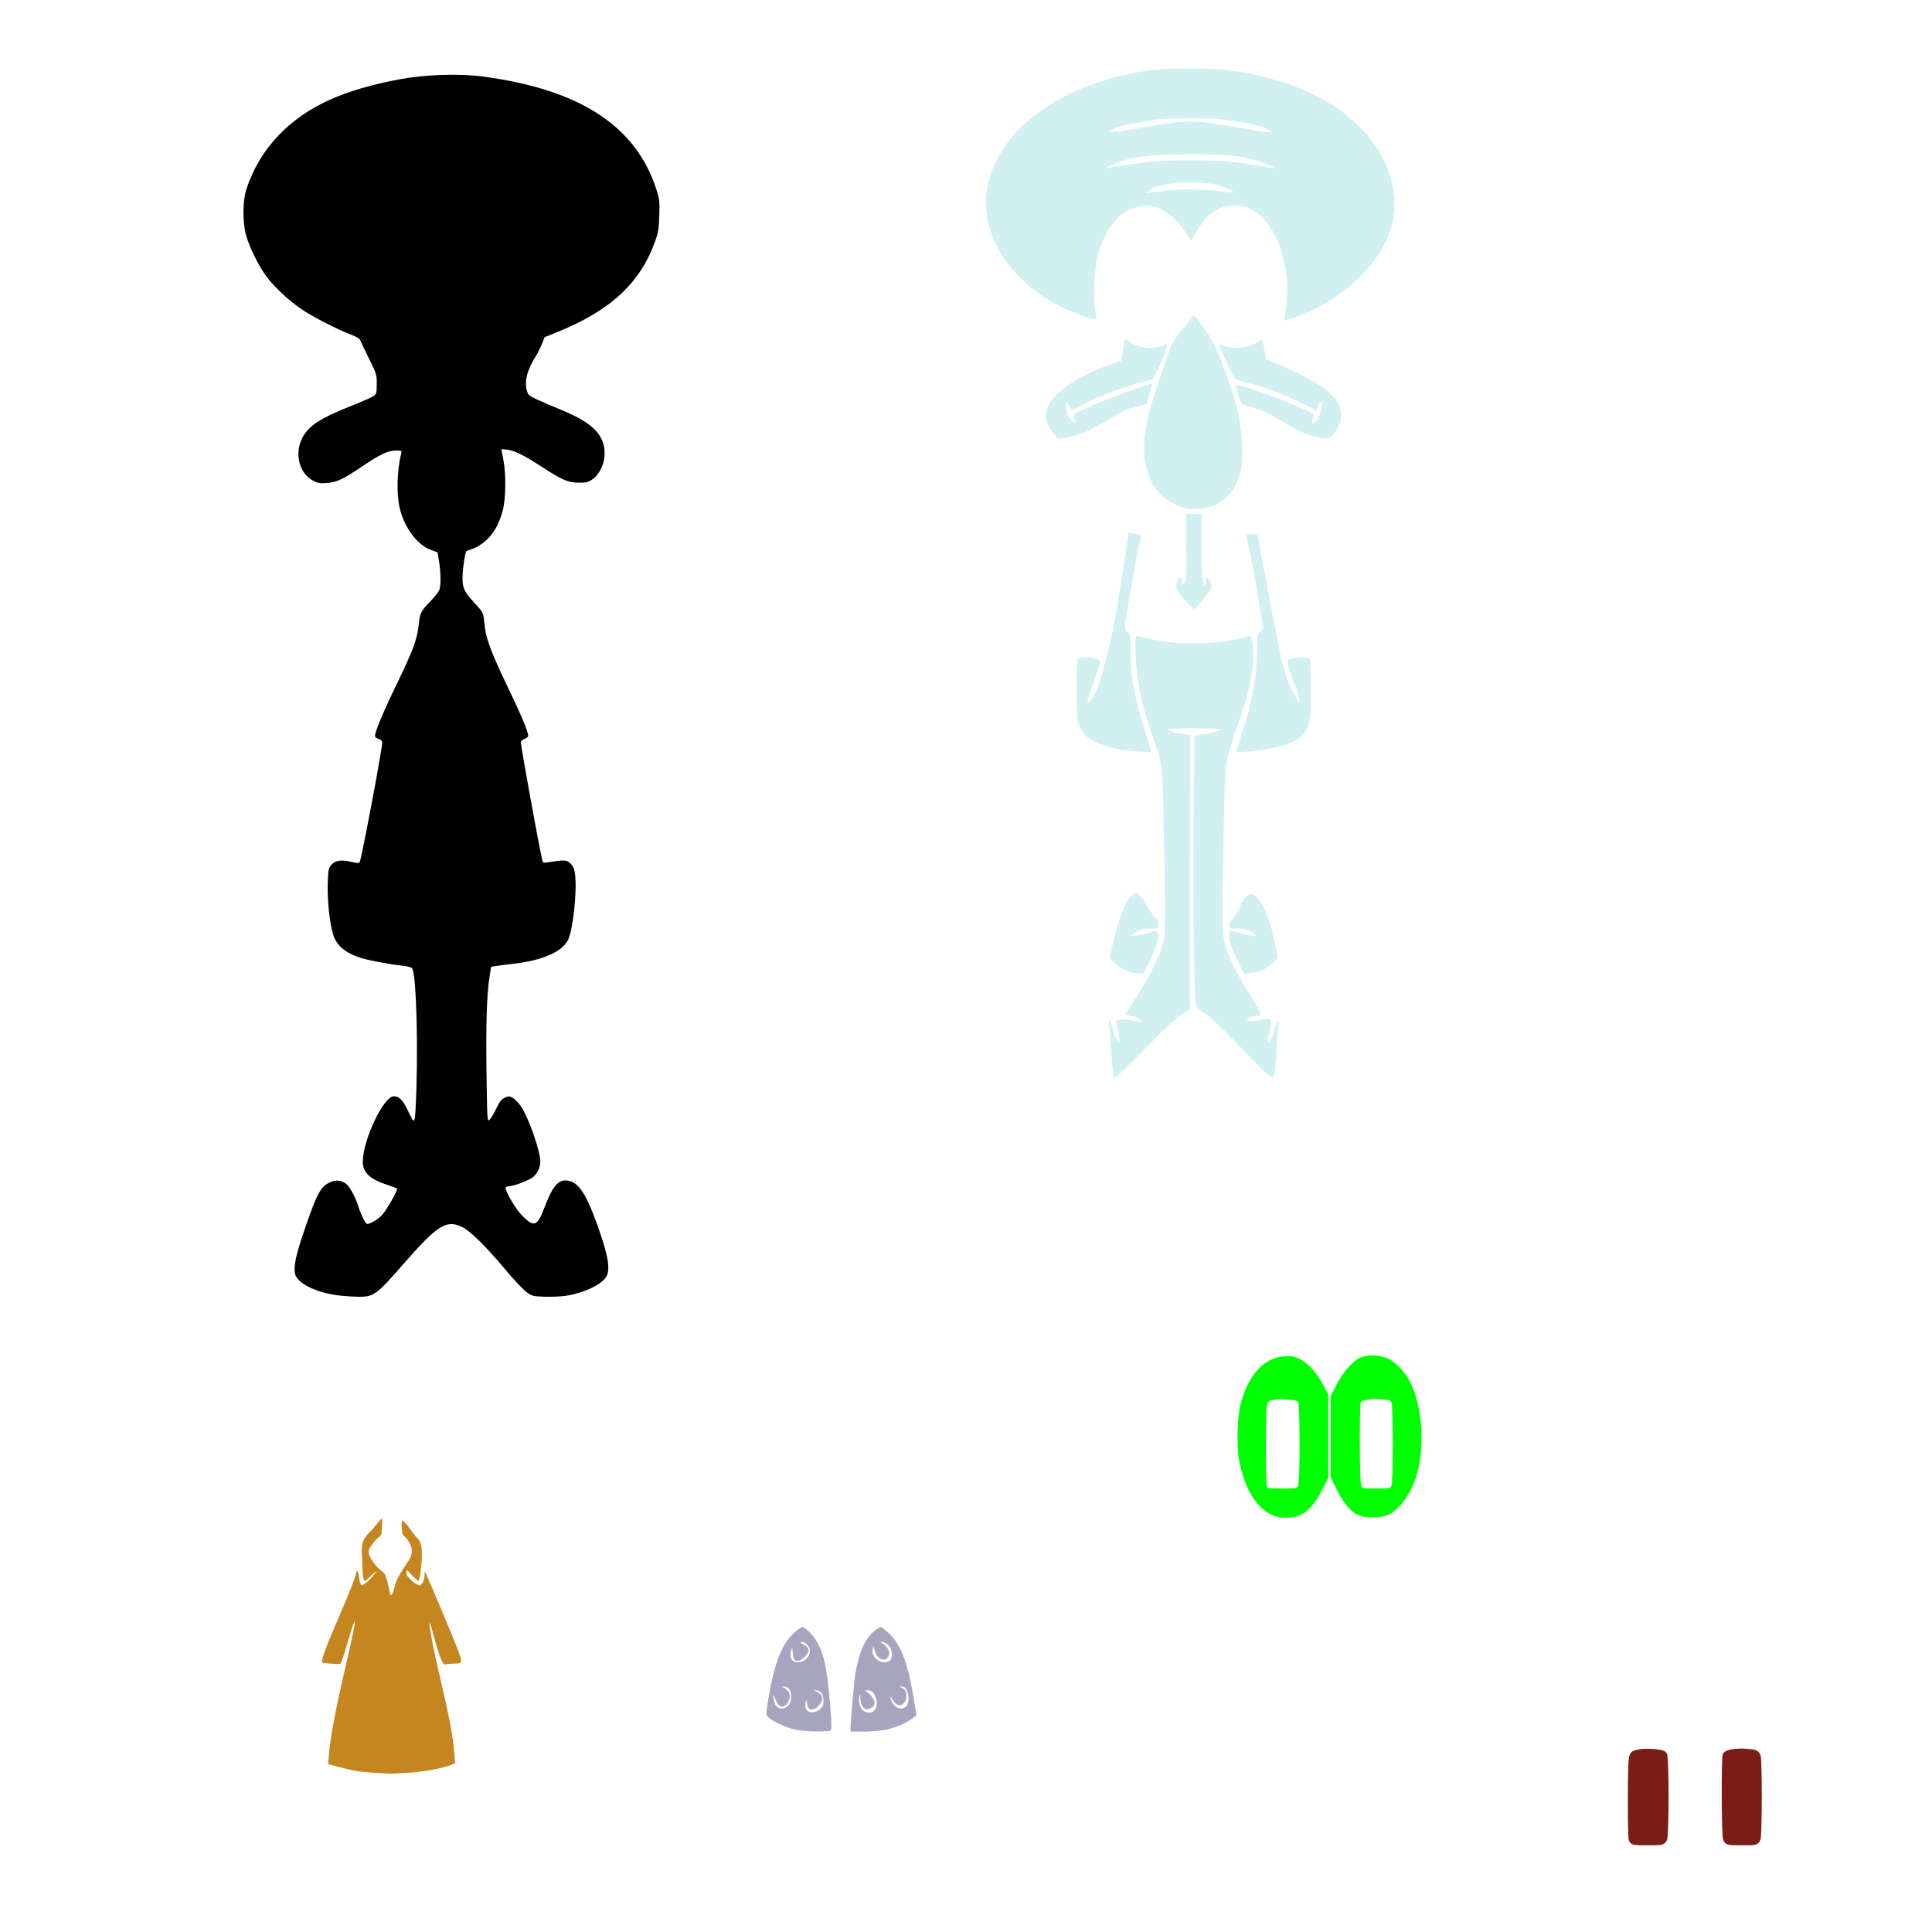
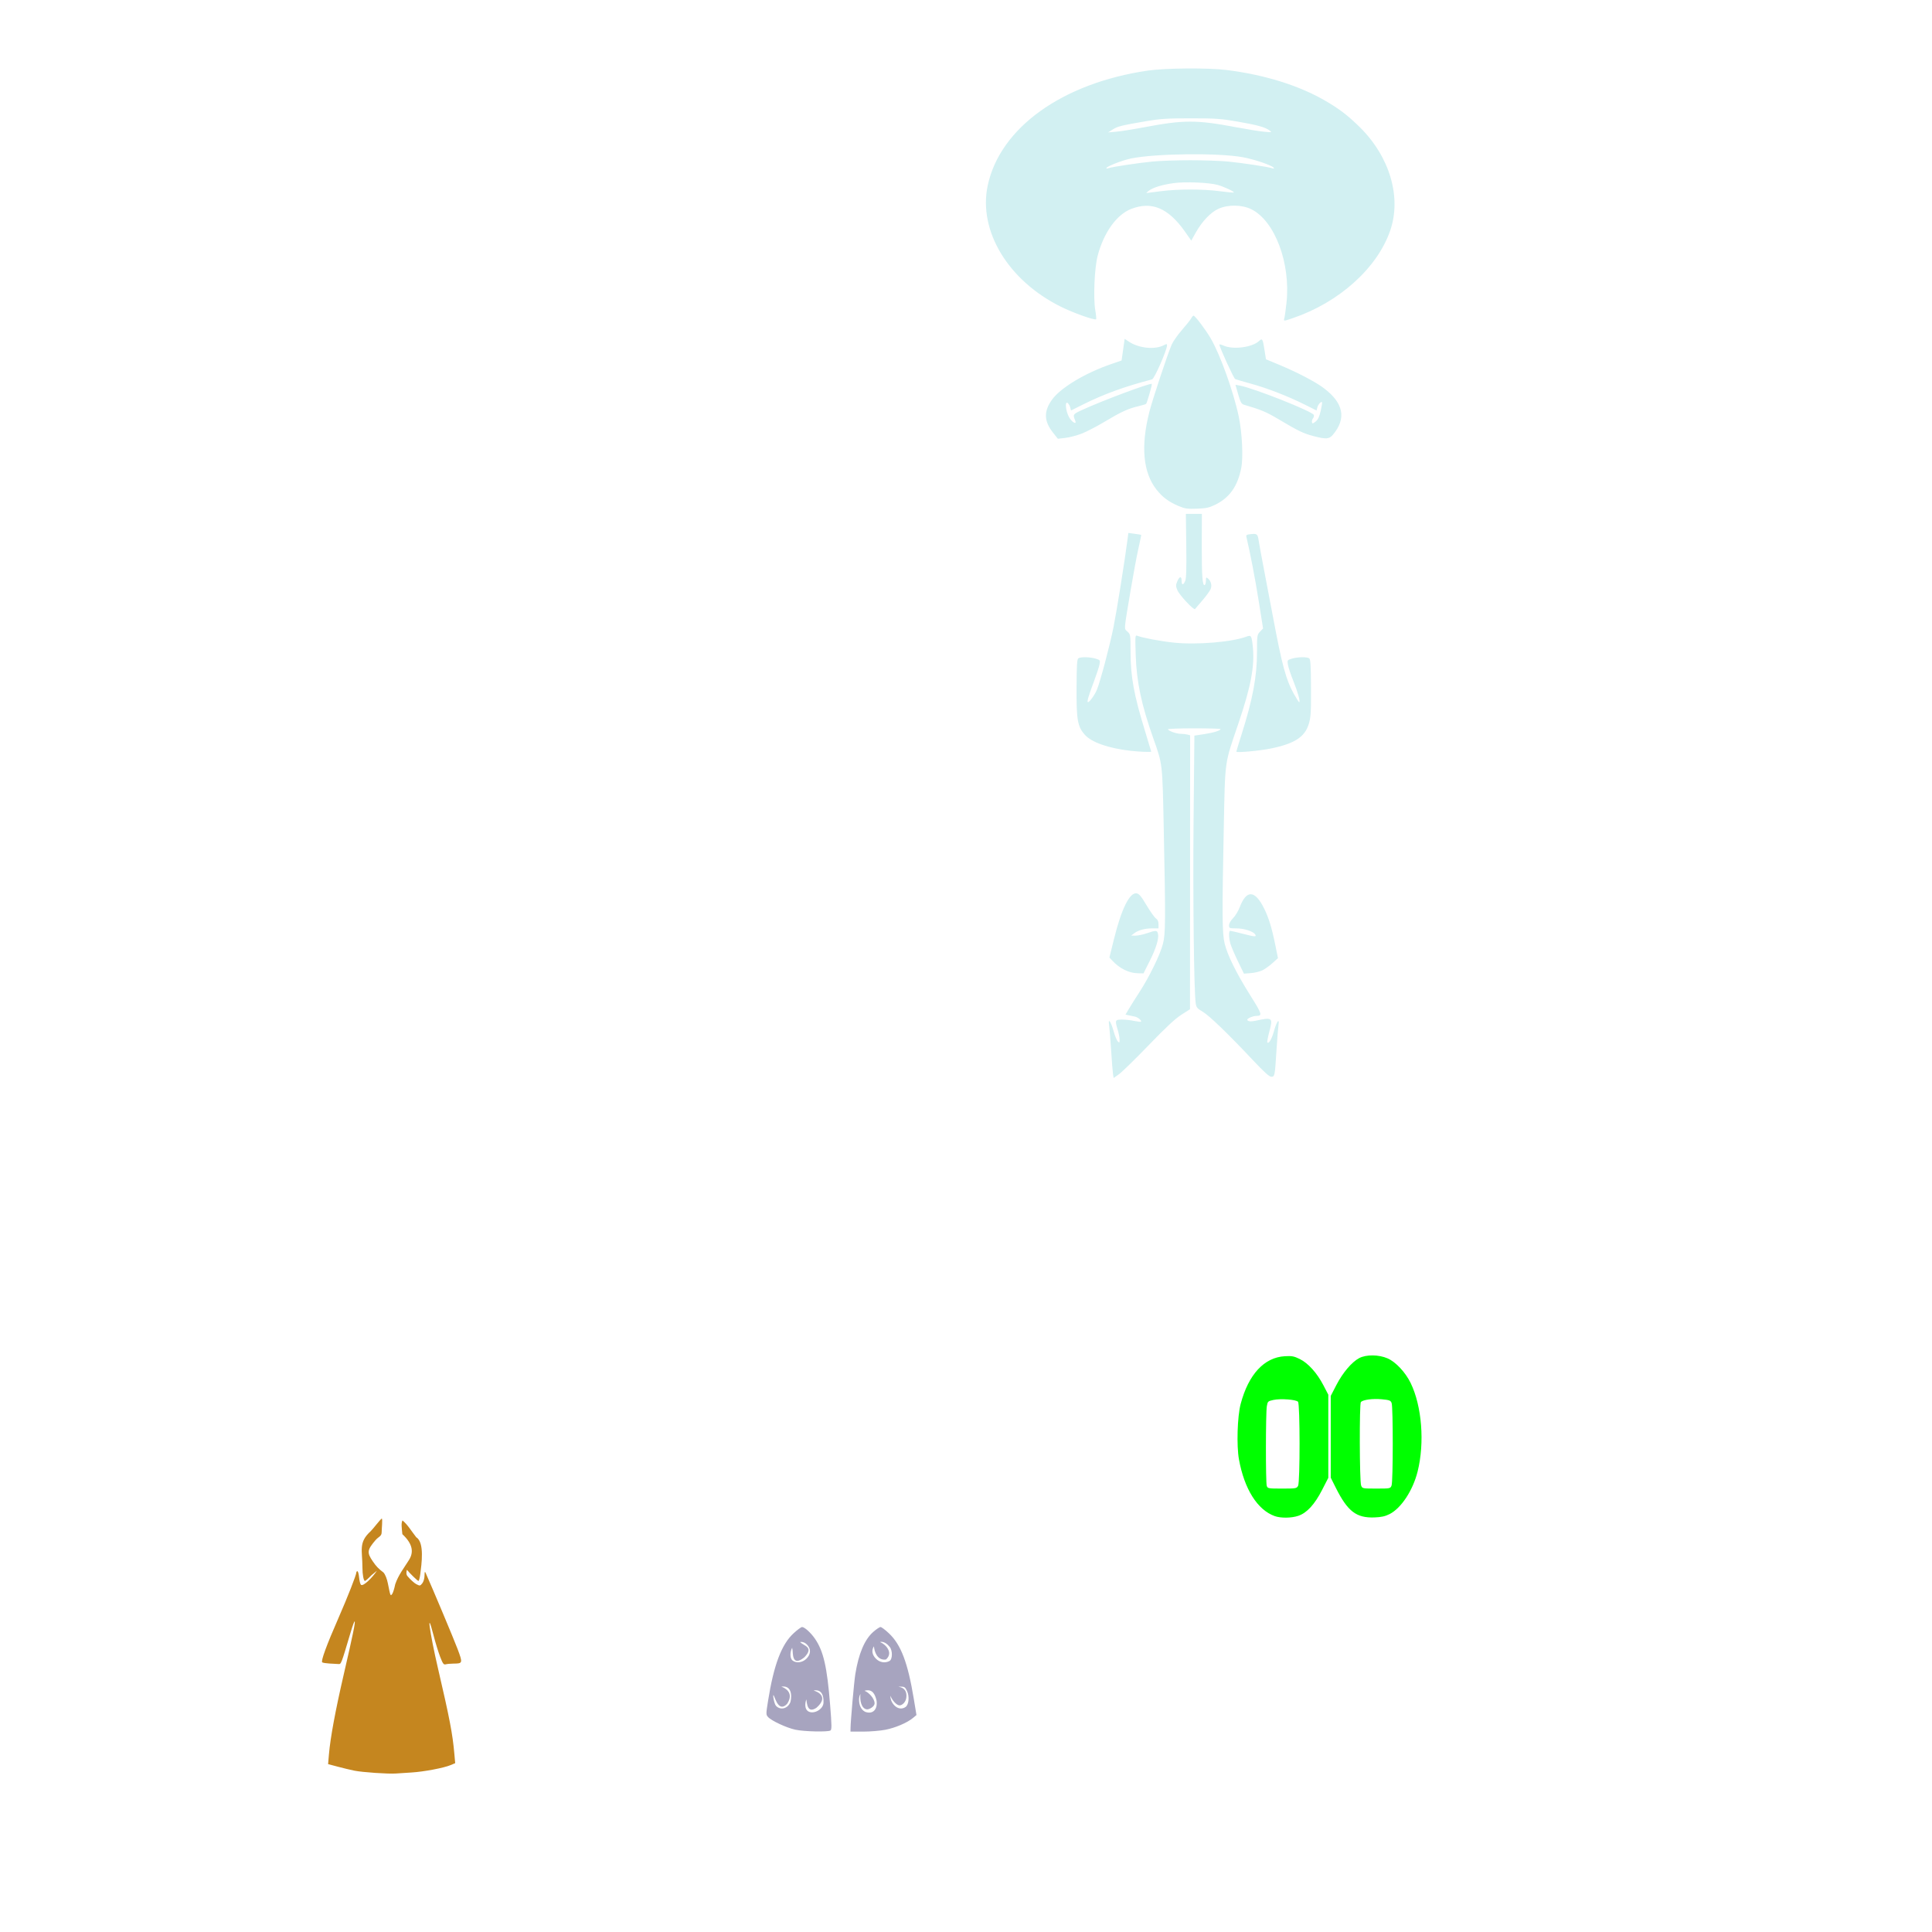
<svg xmlns="http://www.w3.org/2000/svg" xmlns:ns1="http://www.inkscape.org/namespaces/inkscape" xmlns:ns2="http://sodipodi.sourceforge.net/DTD/sodipodi-0.dtd" width="1080" height="1080" id="svg2" version="1.1" ns1:version="0.47 r22583" ns2:docname="Patrick.svg">
  <defs id="defs4">
    <ns1:perspective ns2:type="inkscape:persp3d" ns1:vp_x="0 : 526.18109 : 1" ns1:vp_y="0 : 1000 : 0" ns1:vp_z="744.09448 : 526.18109 : 1" ns1:persp3d-origin="372.04724 : 350.78739 : 1" id="perspective10" />
    <ns1:perspective id="perspective8104" ns1:persp3d-origin="0.5 : 0.33333333 : 1" ns1:vp_z="1 : 0.5 : 1" ns1:vp_y="0 : 1000 : 0" ns1:vp_x="0 : 0.5 : 1" ns2:type="inkscape:persp3d" />
    <ns1:perspective id="perspective8120" ns1:persp3d-origin="0.5 : 0.33333333 : 1" ns1:vp_z="1 : 0.5 : 1" ns1:vp_y="0 : 1000 : 0" ns1:vp_x="0 : 0.5 : 1" ns2:type="inkscape:persp3d" />
    <ns1:perspective id="perspective8475" ns1:persp3d-origin="0.5 : 0.33333333 : 1" ns1:vp_z="1 : 0.5 : 1" ns1:vp_y="0 : 1000 : 0" ns1:vp_x="0 : 0.5 : 1" ns2:type="inkscape:persp3d" />
    <ns1:perspective id="perspective8646" ns1:persp3d-origin="0.5 : 0.33333333 : 1" ns1:vp_z="1 : 0.5 : 1" ns1:vp_y="0 : 1000 : 0" ns1:vp_x="0 : 0.5 : 1" ns2:type="inkscape:persp3d" />
    <ns1:perspective id="perspective8809" ns1:persp3d-origin="0.5 : 0.33333333 : 1" ns1:vp_z="1 : 0.5 : 1" ns1:vp_y="0 : 1000 : 0" ns1:vp_x="0 : 0.5 : 1" ns2:type="inkscape:persp3d" />
    <ns1:perspective id="perspective9304" ns1:persp3d-origin="0.5 : 0.33333333 : 1" ns1:vp_z="1 : 0.5 : 1" ns1:vp_y="0 : 1000 : 0" ns1:vp_x="0 : 0.5 : 1" ns2:type="inkscape:persp3d" />
    <ns1:perspective id="perspective9490" ns1:persp3d-origin="0.5 : 0.33333333 : 1" ns1:vp_z="1 : 0.5 : 1" ns1:vp_y="0 : 1000 : 0" ns1:vp_x="0 : 0.5 : 1" ns2:type="inkscape:persp3d" />
    <ns1:perspective id="perspective9515" ns1:persp3d-origin="0.5 : 0.33333333 : 1" ns1:vp_z="1 : 0.5 : 1" ns1:vp_y="0 : 1000 : 0" ns1:vp_x="0 : 0.5 : 1" ns2:type="inkscape:persp3d" />
    <ns1:perspective id="perspective9885" ns1:persp3d-origin="0.5 : 0.33333333 : 1" ns1:vp_z="1 : 0.5 : 1" ns1:vp_y="0 : 1000 : 0" ns1:vp_x="0 : 0.5 : 1" ns2:type="inkscape:persp3d" />
    <ns1:perspective id="perspective11512" ns1:persp3d-origin="0.5 : 0.33333333 : 1" ns1:vp_z="1 : 0.5 : 1" ns1:vp_y="0 : 1000 : 0" ns1:vp_x="0 : 0.5 : 1" ns2:type="inkscape:persp3d" />
    <ns1:perspective id="perspective11512-8" ns1:persp3d-origin="0.5 : 0.33333333 : 1" ns1:vp_z="1 : 0.5 : 1" ns1:vp_y="0 : 1000 : 0" ns1:vp_x="0 : 0.5 : 1" ns2:type="inkscape:persp3d" />
    <ns1:perspective id="perspective11512-82" ns1:persp3d-origin="0.5 : 0.33333333 : 1" ns1:vp_z="1 : 0.5 : 1" ns1:vp_y="0 : 1000 : 0" ns1:vp_x="0 : 0.5 : 1" ns2:type="inkscape:persp3d" />
    <ns1:perspective id="perspective11512-5" ns1:persp3d-origin="0.5 : 0.33333333 : 1" ns1:vp_z="1 : 0.5 : 1" ns1:vp_y="0 : 1000 : 0" ns1:vp_x="0 : 0.5 : 1" ns2:type="inkscape:persp3d" />
    <ns1:perspective id="perspective11512-1" ns1:persp3d-origin="0.5 : 0.33333333 : 1" ns1:vp_z="1 : 0.5 : 1" ns1:vp_y="0 : 1000 : 0" ns1:vp_x="0 : 0.5 : 1" ns2:type="inkscape:persp3d" />
    <ns1:perspective id="perspective11512-11" ns1:persp3d-origin="0.5 : 0.33333333 : 1" ns1:vp_z="1 : 0.5 : 1" ns1:vp_y="0 : 1000 : 0" ns1:vp_x="0 : 0.5 : 1" ns2:type="inkscape:persp3d" />
    <ns1:perspective id="perspective11512-52" ns1:persp3d-origin="0.5 : 0.33333333 : 1" ns1:vp_z="1 : 0.5 : 1" ns1:vp_y="0 : 1000 : 0" ns1:vp_x="0 : 0.5 : 1" ns2:type="inkscape:persp3d" />
    <ns1:perspective id="perspective11599" ns1:persp3d-origin="0.5 : 0.33333333 : 1" ns1:vp_z="1 : 0.5 : 1" ns1:vp_y="0 : 1000 : 0" ns1:vp_x="0 : 0.5 : 1" ns2:type="inkscape:persp3d" />
    <ns1:perspective id="perspective11599-6" ns1:persp3d-origin="0.5 : 0.33333333 : 1" ns1:vp_z="1 : 0.5 : 1" ns1:vp_y="0 : 1000 : 0" ns1:vp_x="0 : 0.5 : 1" ns2:type="inkscape:persp3d" />
    <ns1:perspective id="perspective11632" ns1:persp3d-origin="0.5 : 0.33333333 : 1" ns1:vp_z="1 : 0.5 : 1" ns1:vp_y="0 : 1000 : 0" ns1:vp_x="0 : 0.5 : 1" ns2:type="inkscape:persp3d" />
    <ns1:perspective id="perspective11632-4" ns1:persp3d-origin="0.5 : 0.33333333 : 1" ns1:vp_z="1 : 0.5 : 1" ns1:vp_y="0 : 1000 : 0" ns1:vp_x="0 : 0.5 : 1" ns2:type="inkscape:persp3d" />
    <ns1:perspective id="perspective11665" ns1:persp3d-origin="0.5 : 0.33333333 : 1" ns1:vp_z="1 : 0.5 : 1" ns1:vp_y="0 : 1000 : 0" ns1:vp_x="0 : 0.5 : 1" ns2:type="inkscape:persp3d" />
    <ns1:perspective id="perspective11665-3" ns1:persp3d-origin="0.5 : 0.33333333 : 1" ns1:vp_z="1 : 0.5 : 1" ns1:vp_y="0 : 1000 : 0" ns1:vp_x="0 : 0.5 : 1" ns2:type="inkscape:persp3d" />
    <ns1:perspective id="perspective11665-1" ns1:persp3d-origin="0.5 : 0.33333333 : 1" ns1:vp_z="1 : 0.5 : 1" ns1:vp_y="0 : 1000 : 0" ns1:vp_x="0 : 0.5 : 1" ns2:type="inkscape:persp3d" />
    <ns1:perspective id="perspective11904" ns1:persp3d-origin="0.5 : 0.33333333 : 1" ns1:vp_z="1 : 0.5 : 1" ns1:vp_y="0 : 1000 : 0" ns1:vp_x="0 : 0.5 : 1" ns2:type="inkscape:persp3d" />
    <ns1:perspective id="perspective12305" ns1:persp3d-origin="0.5 : 0.33333333 : 1" ns1:vp_z="1 : 0.5 : 1" ns1:vp_y="0 : 1000 : 0" ns1:vp_x="0 : 0.5 : 1" ns2:type="inkscape:persp3d" />
    <ns1:perspective id="perspective12562" ns1:persp3d-origin="0.5 : 0.33333333 : 1" ns1:vp_z="1 : 0.5 : 1" ns1:vp_y="0 : 1000 : 0" ns1:vp_x="0 : 0.5 : 1" ns2:type="inkscape:persp3d" />
    <ns1:perspective id="perspective13027" ns1:persp3d-origin="0.5 : 0.33333333 : 1" ns1:vp_z="1 : 0.5 : 1" ns1:vp_y="0 : 1000 : 0" ns1:vp_x="0 : 0.5 : 1" ns2:type="inkscape:persp3d" />
    <ns1:perspective id="perspective13041" ns1:persp3d-origin="0.5 : 0.33333333 : 1" ns1:vp_z="1 : 0.5 : 1" ns1:vp_y="0 : 1000 : 0" ns1:vp_x="0 : 0.5 : 1" ns2:type="inkscape:persp3d" />
    <ns1:perspective id="perspective13057" ns1:persp3d-origin="0.5 : 0.33333333 : 1" ns1:vp_z="1 : 0.5 : 1" ns1:vp_y="0 : 1000 : 0" ns1:vp_x="0 : 0.5 : 1" ns2:type="inkscape:persp3d" />
    <ns1:perspective id="perspective13071" ns1:persp3d-origin="0.5 : 0.33333333 : 1" ns1:vp_z="1 : 0.5 : 1" ns1:vp_y="0 : 1000 : 0" ns1:vp_x="0 : 0.5 : 1" ns2:type="inkscape:persp3d" />
    <ns1:perspective id="perspective13599" ns1:persp3d-origin="0.5 : 0.33333333 : 1" ns1:vp_z="1 : 0.5 : 1" ns1:vp_y="0 : 1000 : 0" ns1:vp_x="0 : 0.5 : 1" ns2:type="inkscape:persp3d" />
    <ns1:perspective id="perspective13713" ns1:persp3d-origin="0.5 : 0.33333333 : 1" ns1:vp_z="1 : 0.5 : 1" ns1:vp_y="0 : 1000 : 0" ns1:vp_x="0 : 0.5 : 1" ns2:type="inkscape:persp3d" />
    <ns1:perspective id="perspective13927" ns1:persp3d-origin="0.5 : 0.33333333 : 1" ns1:vp_z="1 : 0.5 : 1" ns1:vp_y="0 : 1000 : 0" ns1:vp_x="0 : 0.5 : 1" ns2:type="inkscape:persp3d" />
    <ns1:perspective id="perspective14514" ns1:persp3d-origin="0.5 : 0.33333333 : 1" ns1:vp_z="1 : 0.5 : 1" ns1:vp_y="0 : 1000 : 0" ns1:vp_x="0 : 0.5 : 1" ns2:type="inkscape:persp3d" />
    <ns1:perspective id="perspective15472" ns1:persp3d-origin="0.5 : 0.33333333 : 1" ns1:vp_z="1 : 0.5 : 1" ns1:vp_y="0 : 1000 : 0" ns1:vp_x="0 : 0.5 : 1" ns2:type="inkscape:persp3d" />
    <ns1:perspective id="perspective15486" ns1:persp3d-origin="0.5 : 0.33333333 : 1" ns1:vp_z="1 : 0.5 : 1" ns1:vp_y="0 : 1000 : 0" ns1:vp_x="0 : 0.5 : 1" ns2:type="inkscape:persp3d" />
    <ns1:perspective id="perspective15616" ns1:persp3d-origin="0.5 : 0.33333333 : 1" ns1:vp_z="1 : 0.5 : 1" ns1:vp_y="0 : 1000 : 0" ns1:vp_x="0 : 0.5 : 1" ns2:type="inkscape:persp3d" />
    <ns1:perspective id="perspective15885" ns1:persp3d-origin="0.5 : 0.33333333 : 1" ns1:vp_z="1 : 0.5 : 1" ns1:vp_y="0 : 1000 : 0" ns1:vp_x="0 : 0.5 : 1" ns2:type="inkscape:persp3d" />
    <ns1:perspective id="perspective15902" ns1:persp3d-origin="0.5 : 0.33333333 : 1" ns1:vp_z="1 : 0.5 : 1" ns1:vp_y="0 : 1000 : 0" ns1:vp_x="0 : 0.5 : 1" ns2:type="inkscape:persp3d" />
    <ns1:perspective id="perspective17328" ns1:persp3d-origin="0.5 : 0.33333333 : 1" ns1:vp_z="1 : 0.5 : 1" ns1:vp_y="0 : 1000 : 0" ns1:vp_x="0 : 0.5 : 1" ns2:type="inkscape:persp3d" />
    <ns1:perspective id="perspective17344" ns1:persp3d-origin="0.5 : 0.33333333 : 1" ns1:vp_z="1 : 0.5 : 1" ns1:vp_y="0 : 1000 : 0" ns1:vp_x="0 : 0.5 : 1" ns2:type="inkscape:persp3d" />
    <ns1:perspective id="perspective17568" ns1:persp3d-origin="0.5 : 0.33333333 : 1" ns1:vp_z="1 : 0.5 : 1" ns1:vp_y="0 : 1000 : 0" ns1:vp_x="0 : 0.5 : 1" ns2:type="inkscape:persp3d" />
    <ns1:perspective id="perspective17582" ns1:persp3d-origin="0.5 : 0.33333333 : 1" ns1:vp_z="1 : 0.5 : 1" ns1:vp_y="0 : 1000 : 0" ns1:vp_x="0 : 0.5 : 1" ns2:type="inkscape:persp3d" />
    <ns1:perspective id="perspective17791" ns1:persp3d-origin="0.5 : 0.33333333 : 1" ns1:vp_z="1 : 0.5 : 1" ns1:vp_y="0 : 1000 : 0" ns1:vp_x="0 : 0.5 : 1" ns2:type="inkscape:persp3d" />
    <ns1:perspective id="perspective17807" ns1:persp3d-origin="0.5 : 0.33333333 : 1" ns1:vp_z="1 : 0.5 : 1" ns1:vp_y="0 : 1000 : 0" ns1:vp_x="0 : 0.5 : 1" ns2:type="inkscape:persp3d" />
    <ns1:perspective id="perspective17905" ns1:persp3d-origin="0.5 : 0.33333333 : 1" ns1:vp_z="1 : 0.5 : 1" ns1:vp_y="0 : 1000 : 0" ns1:vp_x="0 : 0.5 : 1" ns2:type="inkscape:persp3d" />
    <ns1:perspective id="perspective17958" ns1:persp3d-origin="0.5 : 0.33333333 : 1" ns1:vp_z="1 : 0.5 : 1" ns1:vp_y="0 : 1000 : 0" ns1:vp_x="0 : 0.5 : 1" ns2:type="inkscape:persp3d" />
    <ns1:perspective id="perspective17982" ns1:persp3d-origin="0.5 : 0.33333333 : 1" ns1:vp_z="1 : 0.5 : 1" ns1:vp_y="0 : 1000 : 0" ns1:vp_x="0 : 0.5 : 1" ns2:type="inkscape:persp3d" />
    <ns1:perspective id="perspective18020" ns1:persp3d-origin="0.5 : 0.33333333 : 1" ns1:vp_z="1 : 0.5 : 1" ns1:vp_y="0 : 1000 : 0" ns1:vp_x="0 : 0.5 : 1" ns2:type="inkscape:persp3d" />
    <ns1:perspective id="perspective18036" ns1:persp3d-origin="0.5 : 0.33333333 : 1" ns1:vp_z="1 : 0.5 : 1" ns1:vp_y="0 : 1000 : 0" ns1:vp_x="0 : 0.5 : 1" ns2:type="inkscape:persp3d" />
    <ns1:perspective id="perspective18154" ns1:persp3d-origin="0.5 : 0.33333333 : 1" ns1:vp_z="1 : 0.5 : 1" ns1:vp_y="0 : 1000 : 0" ns1:vp_x="0 : 0.5 : 1" ns2:type="inkscape:persp3d" />
    <ns1:perspective id="perspective18168" ns1:persp3d-origin="0.5 : 0.33333333 : 1" ns1:vp_z="1 : 0.5 : 1" ns1:vp_y="0 : 1000 : 0" ns1:vp_x="0 : 0.5 : 1" ns2:type="inkscape:persp3d" />
    <ns1:perspective id="perspective18343" ns1:persp3d-origin="0.5 : 0.33333333 : 1" ns1:vp_z="1 : 0.5 : 1" ns1:vp_y="0 : 1000 : 0" ns1:vp_x="0 : 0.5 : 1" ns2:type="inkscape:persp3d" />
    <ns1:perspective id="perspective18357" ns1:persp3d-origin="0.5 : 0.33333333 : 1" ns1:vp_z="1 : 0.5 : 1" ns1:vp_y="0 : 1000 : 0" ns1:vp_x="0 : 0.5 : 1" ns2:type="inkscape:persp3d" />
    <ns1:perspective id="perspective18511" ns1:persp3d-origin="0.5 : 0.33333333 : 1" ns1:vp_z="1 : 0.5 : 1" ns1:vp_y="0 : 1000 : 0" ns1:vp_x="0 : 0.5 : 1" ns2:type="inkscape:persp3d" />
    <ns1:perspective id="perspective18525" ns1:persp3d-origin="0.5 : 0.33333333 : 1" ns1:vp_z="1 : 0.5 : 1" ns1:vp_y="0 : 1000 : 0" ns1:vp_x="0 : 0.5 : 1" ns2:type="inkscape:persp3d" />
    <ns1:perspective id="perspective18617" ns1:persp3d-origin="0.5 : 0.33333333 : 1" ns1:vp_z="1 : 0.5 : 1" ns1:vp_y="0 : 1000 : 0" ns1:vp_x="0 : 0.5 : 1" ns2:type="inkscape:persp3d" />
  </defs>
  <ns2:namedview id="base" pagecolor="#ffffff" bordercolor="#666666" borderopacity="1.0" ns1:pageopacity="0.0" ns1:pageshadow="2" ns1:zoom="0.34490741" ns1:cx="306.31304" ns1:cy="315.55669" ns1:document-units="in" ns1:current-layer="layer1" showgrid="false" units="in" ns1:showpageshadow="false" borderlayer="false" ns1:window-width="1280" ns1:window-height="1002" ns1:window-x="1276" ns1:window-y="92" ns1:window-maximized="1" />
  <g ns1:label="Layer 1" ns1:groupmode="layer" id="layer1" transform="translate(0,27.64)">
-     <path style="fill:#000000" d="m 189.886,696.604 c -12.591,-1.409 -23.587,-6.703 -24.916,-11.995 -0.985,-3.925 0.36,-10.459 4.88,-23.713 7.24,-21.229 9.211,-25.005 14.356,-27.496 3.477,-1.683 6.538,-1.418 9.375,0.814 1.897,1.492 5.066,7.264 6.484,11.81 1.605,5.145 4.285,10.537 5.237,10.537 1.686,0 5.934,-2.533 8.167,-4.869 2.53,-2.647 9.156,-14.307 8.486,-14.931 -0.251,-0.234 -2.96,-1.246 -6.019,-2.25 -9.3,-3.05 -13.143,-6.787 -13.123,-12.757 0.042,-12.191 11.624,-36.574 17.372,-36.574 2.95,0 5.021,2.094 7.734,7.818 3.66,7.723 3.912,7.701 4.362,-0.368 1.712,-30.667 0.552,-76.576 -1.998,-79.126 -0.477,-0.477 -2.907,-1.076 -5.401,-1.331 -7.043,-0.722 -18.584,-2.886 -23.245,-4.359 -8.589,-2.715 -13.629,-6.996 -15.449,-13.123 -1.903,-6.409 -3.238,-18.857 -2.993,-27.921 0.202,-7.466 0.423,-8.875 1.657,-10.537 1.963,-2.643 5.449,-3.431 10.347,-2.337 5.842,1.305 5.764,1.321 6.359,-1.281 3.241,-14.167 12.118,-62.041 12.12,-65.366 3.6e-4,-0.637 -0.882,-1.431 -2.039,-1.834 -1.122,-0.391 -2.039,-1.055 -2.039,-1.476 0,-2.49 4.529,-13.374 11.874,-28.538 9.405,-19.416 11.745,-25.691 12.6,-33.78 0.71,-6.726 1.097,-7.504 6.523,-13.136 2.346,-2.435 4.591,-5.284 4.99,-6.333 0.933,-2.455 0.858,-9.637 -0.168,-16.002 l -0.807,-5.007 -3.739,-1.391 c -7.705,-2.866 -14.76,-12.315 -17.421,-23.334 -1.878,-7.777 -1.532,-21.13 0.787,-30.37 0.455,-1.815 0.401,-1.853 -2.643,-1.853 -4.608,0 -9.034,2.051 -19.034,8.82 -10.71,7.249 -14.256,8.921 -19.885,9.372 -3.431,0.275 -4.813,0.059 -7.295,-1.143 -8.156,-3.948 -11.065,-15.524 -6.165,-24.528 3.52,-6.467 10.061,-10.697 26.76,-17.305 6.387,-2.527 12.295,-5.147 13.128,-5.822 1.337,-1.082 1.515,-1.862 1.515,-6.634 0,-5.265 -0.111,-5.631 -4.198,-13.827 -2.309,-4.63 -4.492,-9.198 -4.851,-10.15 -0.498,-1.319 -1.845,-2.194 -5.659,-3.673 -7.701,-2.987 -20.698,-9.656 -27.036,-13.873 -6.931,-4.611 -15.165,-12.239 -19.806,-18.349 -4.284,-5.639 -9.668,-16.503 -11.499,-23.204 -2.105,-7.701 -1.965,-19.474 0.311,-26.253 3.771,-11.233 9.911,-21.4 17.963,-29.742 15.463,-16.021 36.196,-25.495 68.773,-31.427 13.412,-2.442 32.574,-3.006 45.204,-1.33 54.446,7.225 85.802,27.681 97.204,63.416 1.635,5.123 1.766,6.359 1.516,14.276 -0.232,7.337 -0.569,9.502 -2.196,14.106 -8.298,23.474 -24.921,38.967 -54.771,51.052 l -7.138,2.89 -1.544,3.828 c -0.849,2.105 -2.261,4.963 -3.136,6.35 -5.039,7.982 -6.703,14.18 -5.253,19.56 0.702,2.604 1.084,2.935 6.021,5.215 2.899,1.339 9.096,3.998 13.769,5.909 17.818,7.285 24.606,14.761 23.598,25.985 -0.452,5.037 -3.345,10.381 -6.887,12.722 -2.263,1.496 -3.432,1.77 -7.487,1.758 -5.953,-0.019 -9.405,-1.516 -21.016,-9.117 -9.524,-6.234 -15.043,-8.933 -19.237,-9.406 -1.629,-0.184 -2.962,-0.218 -2.962,-0.075 7e-5,0.142 0.484,2.706 1.074,5.697 1.586,8.03 1.426,21.689 -0.334,28.426 -3.208,12.281 -9.887,19.751 -20.189,22.577 -0.799,0.219 -2.308,10.265 -2.302,15.325 0.007,5.443 1.146,7.83 6.436,13.487 4.36,4.662 5.063,5.767 5.404,8.49 0.216,1.722 0.572,4.562 0.792,6.312 0.759,6.041 4.457,15.572 12.48,32.169 7.544,15.605 11.593,25.249 11.593,27.609 0,0.558 -0.918,1.335 -2.039,1.726 -1.203,0.419 -2.039,1.192 -2.039,1.883 0,2.471 9.516,54.973 11.947,65.912 0.329,1.48 0.597,1.577 3.214,1.17 9.404,-1.463 10.463,-1.4 12.61,0.748 1.584,1.584 2.122,2.873 2.516,6.03 1.188,9.507 -1.188,31.348 -4.003,36.79 -3.406,6.586 -14.445,11.349 -30.527,13.172 -3.836,0.435 -8.198,0.996 -9.694,1.246 l -2.719,0.456 -0.848,5.417 c -1.574,10.048 -2.09,26.355 -1.705,53.865 0.38,27.183 0.392,27.365 1.723,26.173 0.737,-0.66 2.407,-3.44 3.71,-6.176 1.867,-3.922 2.864,-5.211 4.702,-6.088 2.179,-1.039 2.479,-1.033 4.567,0.091 1.229,0.662 3.343,2.886 4.697,4.942 4.3,6.529 10.686,24.837 10.686,30.634 0,3.063 -1.444,6.268 -3.825,8.491 -1.912,1.785 -11.05,5.315 -13.76,5.315 -0.753,0 -1.542,0.279 -1.753,0.62 -0.799,1.293 5.388,11.968 9.128,15.749 6.573,6.645 8.522,6.041 12.231,-3.793 4.78,-12.671 7.932,-16.436 13.185,-15.748 6.027,0.79 10.271,7.067 16.516,24.426 6.246,17.363 7.61,25.275 5.072,29.435 -2.658,4.359 -12.519,8.989 -22.416,10.524 -2.73,0.424 -8.077,0.667 -11.881,0.54 -6.656,-0.222 -7.041,-0.32 -10.233,-2.61 -1.824,-1.309 -7.017,-6.815 -11.54,-12.237 -10.797,-12.943 -19.686,-21.74 -24.279,-24.029 -8.936,-4.453 -13.867,-1.331 -33.591,21.271 -14.472,16.584 -16.125,17.767 -24.625,17.626 -2.916,-0.048 -7.597,-0.345 -10.401,-0.659 z" id="path18601" />
    <path id="path18573" style="fill:#a7a4bf;fill-opacity:1" d="m 485.14,917.226 c 2.398,0 3.912,1.77 4.844,5.672 0.744,4.796 -1.895,8.06 -6.373,6.373 -2.158,-1.096 -3.386,-3.549 -3.399,-6.777 -0.005,-1.246 0.267,-2.324 0.786,-3.165 -0.468,3.445 0.472,8.288 3.675,8.583 1.286,0.045 4.228,-1.526 4.228,-3.399 0,-2.709 -3.337,-6.201 -5.651,-6.989 0.567,-0.202 1.195,-0.297 1.891,-0.297 z m 18.1,-2.039 c 2.37,0 2.749,0.245 3.803,2.464 1.412,2.976 1.015,7.579 -0.765,8.88 -2.099,1.535 -4.741,1.058 -6.649,-1.211 -1.369,-1.627 -1.959,-3.424 -1.891,-5.056 0.93,2.528 3.451,5.417 5.141,5.417 1.488,0 3.824,-1.993 3.824,-5.141 0.092,-4.214 -2.751,-5.009 -4.525,-5.269 0.337,-0.054 0.692,-0.085 1.062,-0.085 z m -10.473,-25.026 c 1.529,0.05 3.105,0.993 4.589,2.825 1.679,2.073 1.593,6.961 -0.127,7.882 -2.483,1.329 -5.456,0.832 -7.563,-1.275 -2.197,-2.197 -2.583,-4.758 -1.126,-6.926 0.241,2.849 1.767,8.058 6.713,7.372 1.699,-1.482 2.212,-3.31 1.466,-5.141 -0.879,-2.296 -3.121,-3.939 -4.801,-4.652 0.279,-0.053 0.566,-0.094 0.85,-0.085 z m -0.531,-8.285 c -0.531,0 -2.393,1.24 -4.121,2.762 -4.813,4.237 -8.152,12.136 -10.006,23.687 -0.688,4.283 -2.638,26.457 -2.656,30.146 l -0.021,1.869 7.074,0 c 3.893,0 9.465,-0.465 12.364,-1.02 5.591,-1.07 12.252,-3.909 15.487,-6.607 l 1.954,-1.636 -1.508,-9.135 c -3.324,-20.119 -7.13,-30.163 -13.873,-36.54 -2.051,-1.939 -4.164,-3.527 -4.695,-3.527 l -4e-5,0 z m -36.381,35.35 c 3.17,0 4.674,2.336 4.483,6.989 -0.154,3.739 -5.61,6.717 -8.646,4.716 -1.775,-1.169 -1.854,-4.025 -0.956,-6.628 0.402,2.23 0.5,8.099 5.613,4.754 7.238,-6.283 0.589,-9.098 -1.491,-9.662 0.324,-0.102 0.658,-0.17 0.998,-0.17 z m -13.979,6.522 c -1.432,3.767 -5.575,4.871 -8.094,2.167 -1.162,-1.248 -2.073,-7.5 -1.168,-5.587 0.928,1.962 2.9,9.225 7.384,4.508 3.997,-6.045 -0.908,-8.879 -3.242,-9.606 5.42,-0.911 6.117,4.393 5.12,8.519 z m 5.885,-33.545 c 1.171,-0.012 2.311,0.463 3.272,1.423 2.417,2.417 2.335,5.398 -0.234,7.967 -2.189,2.189 -5.594,2.648 -7.712,1.041 -1.564,-1.187 -1.586,-4.82 -0.212,-7.244 -0.034,0.306 -0.016,0.609 0.085,0.871 0.47,1.225 -0.713,10.596 6.717,4.521 5.66,-5.863 -0.649,-6.365 -2.405,-8.536 0.161,-0.02 0.328,-0.041 0.489,-0.042 z m 0.595,-8.327 c -0.502,0 -2.608,1.555 -4.695,3.463 -6.759,6.177 -11.1,17.64 -14.319,37.836 -1.18,7.407 -1.181,7.7 0.021,9.029 1.9,2.099 10.31,6.009 15.253,7.074 4.9,1.056 18.176,1.354 19.609,0.446 0.765,-0.485 0.74,-2.812 -0.17,-14.191 -1.711,-21.406 -3.708,-30.173 -8.498,-37.135 -2.299,-3.341 -5.824,-6.522 -7.202,-6.522 l 3e-5,0 z" />
    <path style="fill:#c5861f;fill-opacity:1" d="m 213.409,821.254 c -0.438,-0.053 -5.14,6.108 -6.173,7.043 -7.03,6.363 -4.636,10.633 -4.636,20.297 0,4.026 0.662,7.521 1.423,7.521 0.314,0 1.958,-1.46 3.654,-3.229 0.241,-0.251 2.795,-2.224 3.02,-2.468 -2.528,3.814 -7.719,9.05 -8.948,7.822 -0.377,-0.377 -0.838,-2.251 -1.02,-4.143 -0.182,-1.892 -0.608,-3.42 -0.935,-3.42 -0.326,0 -0.595,0.311 -0.595,0.701 0,1.318 -4.913,13.848 -9.857,25.132 -6.874,15.688 -10.115,24.566 -9.199,25.132 0.409,0.253 2.183,0.537 3.951,0.637 1.768,0.1 3.971,0.217 4.886,0.276 1.796,0.117 1.499,0.852 7.159,-18.143 0.986,-3.31 1.938,-5.858 2.124,-5.672 0.451,0.451 -0.944,7.274 -6.203,30.061 -4.604,19.947 -7.394,35.009 -8.179,44.231 l -0.467,5.481 5.354,1.423 c 2.94,0.789 7.168,1.801 9.411,2.252 4.488,0.903 18.826,1.88 23.114,1.572 1.496,-0.107 5.472,-0.366 8.816,-0.574 6.885,-0.427 17.932,-2.516 21.775,-4.121 l 2.571,-1.083 -0.467,-5.226 c -0.971,-11.072 -2.61,-19.66 -9.135,-47.694 -4.692,-20.159 -6.663,-34.7 -2.528,-18.653 1.052,4.082 2.718,9.501 3.697,12.046 1.518,3.945 1.977,4.584 3.144,4.27 0.753,-0.202 2.736,-0.393 4.419,-0.404 5.099,-0.033 5.178,-0.25 2.188,-8.2 -2.051,-5.454 -13.744,-33.307 -17.803,-42.425 -0.48,-1.078 -0.622,-0.786 -0.659,1.445 -0.027,1.643 -0.556,3.447 -1.275,4.334 -1.174,1.45 -1.326,1.474 -3.314,0.446 -1.146,-0.592 -3.372,-2.619 -4.95,-4.504 -0.833,-0.995 -0.625,-2.413 -0.297,-3.527 1.344,1.701 5.928,6.225 6.437,6.225 0.303,0 0.771,-1.759 1.041,-3.909 0.663,-5.28 2.47,-17.594 -2.239,-20.475 -2.37,-2.955 -4.944,-7.281 -7.724,-9.444 -0.825,1.474 -0.436,4.091 -0.071,7.674 5.949,5.567 6.451,10.216 3.59,14.619 -2.797,4.496 -5.784,8.163 -7.576,13.384 -0.457,2.325 -1.212,4.759 -1.678,5.396 -0.992,1.357 -1.002,1.328 -2.422,-5.821 -0.526,-2.647 -1.475,-5.035 -2.443,-6.118 -2.735,-2.083 -4.106,-3.453 -6.012,-6.288 -3.336,-4.85 -3.151,-6.324 1.466,-11.748 1.816,-2.133 3.505,-2.155 3.505,-4.5 0,-1.858 0.622,-7.562 0.059,-7.63 z" id="path18557" ns2:nodetypes="csssscssssssssssscccssscccssssssssssscsscccccssccssc" />
-     <path style="fill:#7a1d17;fill-opacity:1" d="m 972.861,949.815 c -1.932,0.035 -3.755,0.227 -5.311,0.552 -1.556,0.325 -2.811,0.602 -3.93,1.721 -0.75,0.75 -0.563,0.924 -0.616,1.147 -0.053,0.224 -0.077,0.414 -0.106,0.637 -0.058,0.447 -0.108,0.995 -0.149,1.657 -0.082,1.324 -0.142,3.118 -0.191,5.247 -0.098,4.258 -0.124,9.847 -0.106,15.487 0.018,5.64 0.087,11.325 0.212,15.763 0.062,2.219 0.123,4.114 0.212,5.566 0.045,0.726 0.093,1.347 0.149,1.848 0.056,0.501 0.041,0.762 0.276,1.381 0.166,0.438 0.349,0.998 0.892,1.615 0.544,0.617 1.377,1.007 2.146,1.169 1.538,0.322 3.423,0.276 7.329,0.276 3.904,0 5.811,0.046 7.351,-0.276 0.77,-0.161 1.598,-0.533 2.146,-1.147 0.548,-0.614 0.725,-1.195 0.892,-1.636 0.235,-0.617 0.202,-0.856 0.255,-1.338 0.053,-0.482 0.107,-1.066 0.149,-1.763 0.083,-1.394 0.136,-3.238 0.191,-5.375 0.111,-4.273 0.186,-9.765 0.191,-15.253 0.007,-5.488 -0.046,-10.96 -0.149,-15.232 -0.052,-2.136 -0.132,-3.96 -0.212,-5.354 -0.04,-0.697 -0.075,-1.302 -0.127,-1.785 -0.052,-0.482 -0.019,-0.718 -0.255,-1.338 -0.353,-0.928 -1.288,-2.151 -2.507,-2.613 -1.219,-0.462 -2.532,-0.575 -4.78,-0.786 -1.3,-0.122 -2.65,-0.193 -3.951,-0.17 z m -53.047,0.127 c -1.479,0.043 -2.866,0.169 -4.058,0.425 -1.581,0.339 -2.723,0.475 -3.803,1.508 -1.08,1.033 -1.208,2.259 -1.445,3.654 -0.254,1.499 -0.319,4.386 -0.404,8.604 -0.085,4.218 -0.122,9.469 -0.127,14.68 -0.005,5.211 0.029,10.378 0.106,14.361 0.039,1.992 0.088,3.687 0.149,4.971 0.03,0.642 0.046,1.177 0.085,1.615 0.039,0.437 0.014,0.637 0.212,1.232 0.141,0.424 0.351,1.072 0.956,1.657 0.605,0.585 1.393,0.843 2.146,0.977 1.506,0.269 3.475,0.255 7.372,0.255 3.851,0 5.865,0.01 7.393,-0.255 0.764,-0.131 1.492,-0.376 2.103,-0.85 0.611,-0.474 0.937,-1.04 1.168,-1.466 0.42,-0.773 0.353,-1.024 0.425,-1.53 0.071,-0.506 0.137,-1.105 0.191,-1.827 0.108,-1.443 0.185,-3.351 0.255,-5.566 0.139,-4.43 0.215,-10.129 0.212,-15.806 0,-5.677 -0.09,-11.315 -0.234,-15.657 -0.072,-2.171 -0.145,-4.015 -0.255,-5.396 -0.055,-0.691 -0.116,-1.261 -0.191,-1.742 -0.037,-0.241 -0.085,-0.466 -0.149,-0.701 -0.063,-0.235 -0.035,-0.452 -0.489,-0.999 -0.807,-0.972 -1.499,-1.046 -2.294,-1.275 -0.795,-0.228 -1.69,-0.395 -2.698,-0.531 -2.017,-0.272 -4.416,-0.404 -6.628,-0.34 z" id="path18640" />
    <path id="path18541" style="fill:#00ff00" d="m 760.87,802.73 c -0.892,-2.347 -1.014,-45.756 -0.131,-46.64 1.285,-1.285 6.657,-1.996 11.586,-1.535 4.447,0.416 5.045,0.643 5.609,2.126 0.847,2.229 0.818,43.818 -0.032,46.055 -0.659,1.733 -0.712,1.744 -8.515,1.744 -7.809,0 -7.855,-0.01 -8.517,-1.75 z m 15.907,16.019 c 6.493,-3.287 13.03,-13.206 15.674,-23.787 4.016,-16.071 2.408,-36.551 -3.888,-49.499 -2.908,-5.98 -8.318,-11.759 -12.881,-13.758 -4.915,-2.153 -11.977,-2.224 -15.879,-0.159 -4.141,2.191 -9.205,8.161 -12.758,15.04 l -3.152,6.104 0,22.851 0,22.851 2.801,5.593 c 6.653,13.288 11.5,17.007 21.673,16.629 3.8,-0.141 5.942,-0.616 8.41,-1.865 z m -68.653,-15.799 c -0.643,-1.93 -0.608,-40.653 0.041,-44.483 0.464,-2.738 0.602,-2.87 3.72,-3.539 4.018,-0.862 12.697,-0.208 13.727,1.034 1.123,1.353 1.148,44.922 0.027,46.988 -0.789,1.454 -1.229,1.53 -8.918,1.53 -7.783,0 -8.107,-0.058 -8.598,-1.53 z m 17.681,16.745 c 4.757,-1.621 9.083,-6.333 13.234,-14.415 l 3.495,-6.803 0,-23.238 0,-23.238 -2.732,-5.251 c -3.595,-6.911 -8.545,-12.403 -13.256,-14.707 -3.177,-1.554 -4.383,-1.779 -8.31,-1.552 -11.562,0.67 -20.334,10.161 -24.712,26.741 -1.834,6.944 -2.333,23.291 -0.944,30.932 3.026,16.65 10.348,28.254 20.01,31.709 3.371,1.206 9.393,1.125 13.215,-0.178 z" />
    <path id="path18531" style="fill:#d2f0f2;fill-opacity:1" d="m 642.136,556.613 c 9.607,-9.954 14.853,-14.84 18.275,-17.021 l 4.799,-3.059 0.04,-76.57 0.04,-76.57 -1.53,-0.41 c -0.841,-0.225 -2.534,-0.414 -3.761,-0.419 -2.31,-0.01 -6.511,-1.475 -7.138,-2.489 -0.197,-0.319 6.343,-0.579 14.533,-0.579 8.19,0 14.891,0.192 14.891,0.427 0,0.827 -3.883,2.021 -9.221,2.833 l -5.395,0.822 -0.453,46.906 c -0.413,42.734 0.201,95.88 1.186,102.651 0.348,2.396 0.809,2.961 3.875,4.759 3.672,2.152 14.259,12.368 28.375,27.38 6.028,6.41 8.925,9.02 10.003,9.008 1.928,-0.021 1.998,-0.375 2.895,-14.633 0.4,-6.356 0.91,-12.781 1.134,-14.276 0.641,-4.288 -1.036,-2.007 -2.557,3.479 -1.211,4.367 -2.825,7.108 -3.682,6.251 -0.212,-0.212 0.316,-3.035 1.173,-6.273 2.03,-7.666 1.684,-7.923 -7.872,-5.839 -2.624,0.572 -4.505,0.304 -4.505,-0.642 0,-0.723 3.213,-2.074 4.961,-2.086 3.638,-0.025 3.403,-0.84 -3.353,-11.597 -7.781,-12.391 -12.666,-22.269 -14.262,-28.841 -1.402,-5.772 -1.479,-15.899 -0.492,-64.583 0.785,-38.722 0.317,-35.351 8.064,-58.125 7.044,-20.706 9.231,-32.133 8.203,-42.862 -0.623,-6.507 -0.938,-7.048 -3.517,-6.052 -7.861,3.035 -27.654,4.708 -40.393,3.413 -7.287,-0.74 -17.701,-2.676 -20.662,-3.84 -1.24,-0.488 -1.273,-0.092 -0.913,10.991 0.479,14.743 3.197,27.581 9.772,46.168 5.288,14.948 5.132,13.607 5.891,50.647 1.064,51.895 1.016,58.612 -0.463,64.428 -1.517,5.966 -7.683,18.602 -13.232,27.117 -2.232,3.425 -4.875,7.62 -5.872,9.322 l -1.813,3.094 1.919,0.408 c 1.056,0.224 2.586,0.542 3.401,0.706 1.574,0.317 3.903,2.276 3.356,2.823 -0.179,0.179 -1.891,-0.01 -3.805,-0.421 -1.914,-0.41 -4.994,-0.746 -6.845,-0.746 -3.874,0 -4.017,0.355 -2.353,5.84 0.557,1.835 1.016,4.244 1.02,5.352 0.007,1.794 -0.105,1.903 -1.016,0.992 -0.563,-0.563 -1.6,-3.104 -2.305,-5.646 -1.517,-5.471 -3.214,-7.79 -2.545,-3.479 0.232,1.496 0.74,7.767 1.128,13.936 0.389,6.169 0.866,12.219 1.061,13.444 l 0.354,2.227 3.065,-2.201 c 1.686,-1.211 9.129,-8.484 16.541,-16.163 z m 0.581,-47.103 c 3.635,-7.252 5.247,-12.625 4.582,-15.275 -0.476,-1.897 -1.125,-1.917 -6.142,-0.191 -2.174,0.748 -5.051,1.353 -6.395,1.345 l -2.443,-0.015 1.66,-1.276 c 2.287,-1.758 6.001,-2.773 10.145,-2.773 l 3.49,0 0,-2.296 c 0,-1.577 -0.446,-2.593 -1.425,-3.242 -0.783,-0.52 -3.156,-3.846 -5.272,-7.391 -3.173,-5.315 -4.169,-6.482 -5.679,-6.657 -3.828,-0.443 -8.381,8.849 -12.51,25.525 l -2.564,10.357 1.658,1.782 c 4.078,4.383 9.271,6.936 14.288,7.023 l 3.112,0.054 3.493,-6.968 z m 62.894,5.298 c 1.425,-0.684 3.983,-2.504 5.684,-4.044 l 3.093,-2.8 -1.511,-7.47 c -1.905,-9.418 -3.683,-15.201 -6.268,-20.386 -5.099,-10.229 -9.813,-10.485 -13.544,-0.734 -0.847,2.214 -2.548,5.033 -3.781,6.266 -1.355,1.355 -2.241,2.921 -2.241,3.963 0,1.658 0.159,1.723 4.249,1.737 4.22,0.015 9.305,1.665 10.351,3.359 0.901,1.458 -0.066,1.414 -6.686,-0.306 -3.615,-0.939 -6.874,-1.708 -7.243,-1.708 -0.887,0 -0.849,3.736 0.073,7.138 0.405,1.496 2.275,5.889 4.156,9.763 l 3.419,7.044 3.828,-0.289 c 2.106,-0.159 4.994,-0.849 6.419,-1.533 z M 643.535,392.516 c 0,-0.129 -1.496,-5.1 -3.324,-11.047 -6.435,-20.934 -8.223,-30.754 -8.229,-45.195 -0.004,-8.982 -0.05,-9.272 -1.717,-10.838 -1.987,-1.867 -2.148,0.249 1.762,-23.101 1.471,-8.787 3.435,-19.319 4.364,-23.405 0.929,-4.086 1.616,-7.493 1.527,-7.571 -0.089,-0.078 -1.736,-0.353 -3.66,-0.612 l -3.498,-0.471 -0.467,3.623 c -1.505,11.684 -6.027,39.999 -7.815,48.929 -2.109,10.536 -7.394,30.468 -9.312,35.115 -1.203,2.916 -4.093,6.936 -4.986,6.936 -0.73,0 0.288,-3.482 3.578,-12.237 1.335,-3.552 2.629,-7.55 2.877,-8.884 0.438,-2.36 0.378,-2.448 -2.23,-3.229 -3.138,-0.94 -8.236,-1.039 -9.583,-0.186 -0.754,0.478 -0.957,3.753 -1.02,16.475 -0.089,17.945 0.553,21.655 4.528,26.191 3.735,4.261 13.125,7.599 25.379,9.021 5.069,0.588 11.823,0.867 11.823,0.487 z m 66.971,-1.753 c 13.292,-2.758 18.924,-6.432 21.138,-13.79 1.116,-3.709 1.277,-6.386 1.209,-20.156 -0.062,-12.725 -0.265,-15.997 -1.02,-16.475 -1.35,-0.855 -6.447,-0.754 -9.597,0.19 -2.647,0.793 -2.687,0.853 -2.279,3.409 0.229,1.431 1.612,5.58 3.073,9.22 2.547,6.344 4.019,11.717 3.211,11.717 -0.21,0 -1.512,-2.019 -2.892,-4.488 -4.499,-8.045 -6.658,-16.02 -11.853,-43.779 -1.155,-6.169 -3.279,-17.335 -4.722,-24.813 -1.442,-7.478 -2.828,-14.999 -3.08,-16.713 -0.62,-4.225 -0.91,-4.505 -4.31,-4.163 -2.611,0.263 -2.913,0.465 -2.605,1.749 2.053,8.538 4.881,23.273 6.862,35.752 l 2.423,15.265 -1.693,1.767 c -1.639,1.711 -1.693,2.073 -1.696,11.248 -0.004,13.941 -2.369,26.507 -8.799,46.757 -1.515,4.772 -2.755,8.859 -2.755,9.081 0,0.725 13.123,-0.479 19.384,-1.778 z m -38.238,-82.913 c 2.107,-2.451 4.144,-5.28 4.528,-6.288 0.778,-2.047 0.136,-4.43 -1.578,-5.853 -0.96,-0.797 -1.091,-0.657 -1.091,1.177 0,1.145 -0.29,2.262 -0.645,2.482 -1.289,0.797 -1.733,-5.08 -1.68,-22.243 l 0.054,-17.505 -4.473,-4.2e-4 -4.473,-4.1e-4 0.23,17.731 c 0.166,12.784 4.1e-4,18.284 -0.592,19.715 -1.062,2.564 -2.017,2.538 -2.017,-0.055 0,-2.747 -1.204,-2.578 -2.423,0.34 -0.88,2.107 -0.873,2.671 0.064,4.929 1.148,2.765 9.183,11.351 9.855,10.53 0.226,-0.276 2.135,-2.508 4.242,-4.958 z m 6.996,-53.31 c 8.062,-3.93 12.578,-10.313 14.613,-20.653 1.153,-5.86 0.473,-19.718 -1.405,-28.653 -2.927,-13.923 -10.426,-34.796 -15.753,-43.848 -2.914,-4.951 -8.691,-12.57 -9.536,-12.575 -0.267,-0.001 -0.848,0.675 -1.291,1.502 -0.443,0.827 -2.768,3.755 -5.167,6.506 -2.399,2.751 -4.983,6.433 -5.741,8.183 -2.319,5.349 -10.718,30.653 -12.497,37.648 -4.868,19.143 -3.517,33.863 3.98,43.373 3.405,4.318 6.882,6.897 12.477,9.253 3.423,1.442 4.81,1.641 10.123,1.452 5.134,-0.183 6.827,-0.546 10.197,-2.189 z m -74.605,-39.785 c 2.735,-1.062 8.547,-4.075 12.917,-6.697 9.091,-5.454 13.086,-7.291 18.715,-8.604 2.191,-0.511 4.164,-1.11 4.384,-1.33 0.545,-0.545 3.491,-10.841 3.188,-11.144 -0.72,-0.72 -27.755,9.381 -38.988,14.568 -5.172,2.388 -5.236,2.487 -3.832,5.896 1.047,2.543 -1.68,1.118 -3.366,-1.759 -1.958,-3.341 -2.552,-9.458 -0.775,-7.984 0.524,0.435 1.142,1.543 1.373,2.462 l 0.419,1.671 6.615,-3.311 c 11.648,-5.831 23.339,-10.085 38.717,-14.089 1.281,-0.334 8.348,-16.42 8.348,-19.002 0,-0.897 -0.229,-0.903 -1.878,-0.05 -4.935,2.552 -13.85,1.649 -19.313,-1.957 l -2.497,-1.648 -0.856,6.051 -0.856,6.051 -6.164,2.13 c -14.255,4.925 -27.805,13.071 -32.592,19.592 -4.81,6.553 -4.706,12.115 0.347,18.508 l 2.783,3.52 4.171,-0.472 c 2.294,-0.26 6.408,-1.341 9.143,-2.403 z m 140.473,0.595 c 7.655,-9.097 5.937,-17.713 -5.203,-26.09 -4.749,-3.571 -14.965,-8.883 -25.407,-13.21 l -6.852,-2.839 -0.798,-5.13 c -0.992,-6.38 -1.25,-6.803 -3.095,-5.07 -3.723,3.498 -14.315,4.905 -19.624,2.607 -1.402,-0.607 -2.53,-0.89 -2.506,-0.628 0.159,1.734 7.972,18.805 8.794,19.216 0.561,0.28 4.538,1.469 8.838,2.643 9.112,2.487 20.709,6.99 30.069,11.675 l 6.615,3.311 0.42,-1.671 c 0.416,-1.657 2.091,-3.548 2.648,-2.991 0.159,0.159 -0.178,2.341 -0.75,4.849 -0.772,3.386 -1.507,4.927 -2.856,5.99 -1.597,1.259 -1.843,1.297 -2.042,0.314 -0.124,-0.614 0.139,-1.558 0.586,-2.096 0.447,-0.538 0.65,-1.401 0.451,-1.919 -0.754,-1.964 -33.434,-14.937 -41.343,-16.412 l -2.462,-0.459 1.532,5.328 c 1.252,4.354 1.826,5.415 3.142,5.803 9.824,2.895 12.489,4.015 19.507,8.191 10.948,6.516 13.806,7.895 19.4,9.362 7.127,1.868 8.812,1.749 10.935,-0.774 z m -22.503,-65.131 c 25.831,-8.758 47.176,-27.898 54.457,-48.834 6.505,-18.703 -0.135,-41.351 -16.997,-57.979 -6.724,-6.631 -11.777,-10.46 -19.952,-15.123 -14.61,-8.333 -33.367,-14.121 -54.386,-16.781 -10.252,-1.298 -34.376,-1.117 -44.228,0.332 -47.802,7.027 -82.559,32.016 -89.396,64.27 -5.357,25.273 11.41,53.065 40.828,67.675 7.123,3.537 19.032,7.771 19.774,7.03 0.192,-0.192 -0.009,-2.401 -0.446,-4.911 -1.201,-6.896 -0.47,-23.831 1.321,-30.607 3.44,-13.014 10.622,-23.016 18.786,-26.162 11.469,-4.42 20.766,-0.462 30.083,12.805 l 3.459,4.926 2.503,-4.476 c 3.516,-6.286 8.388,-11.395 12.713,-13.329 5.4,-2.414 13.101,-2.304 18.328,0.263 13.136,6.451 22.079,30.205 19.679,52.272 -0.42,3.857 -0.954,7.701 -1.187,8.542 -0.518,1.866 -0.581,1.865 4.66,0.088 z m -80.408,-71.259 c 2.33,-1.79 7.538,-3.374 13.958,-4.244 6.445,-0.873 19.658,-0.327 24.474,1.012 3.587,0.997 9.501,3.775 9.033,4.242 -0.152,0.152 -3.623,-0.17 -7.714,-0.714 -9.536,-1.269 -23.742,-1.264 -33.271,0.011 -4.113,0.55 -7.631,0.997 -7.818,0.991 -0.187,-0.005 0.415,-0.59 1.337,-1.298 z M 618.451,66.374 c 0,-0.94 8.757,-4.377 13.816,-5.422 13.503,-2.789 48.65,-3.203 62.324,-0.733 6.613,1.194 16.603,4.601 17.434,5.946 0.307,0.497 0.046,0.59 -0.775,0.276 -2.03,-0.779 -17.127,-3.07 -25.158,-3.817 -4.113,-0.383 -13.443,-0.696 -20.735,-0.696 -7.291,0 -16.622,0.313 -20.734,0.696 -7.828,0.729 -23.111,3.032 -25.046,3.774 -0.62,0.238 -1.127,0.228 -1.127,-0.023 z m 3.615,-21.659 c 2.724,-1.742 4.784,-2.247 19.159,-4.703 7.377,-1.26 11.422,-1.51 24.474,-1.509 13.932,9.51e-4 16.789,0.202 26.22,1.841 11.048,1.92 15.293,3.105 17.822,4.975 1.431,1.058 1.276,1.091 -3.115,0.679 -2.541,-0.239 -9.424,-1.341 -15.296,-2.45 -22.514,-4.252 -29.548,-4.253 -51.944,-0.007 -5.872,1.113 -12.755,2.206 -15.296,2.429 l -4.62,0.405 2.595,-1.659 z" />
  </g>
</svg>